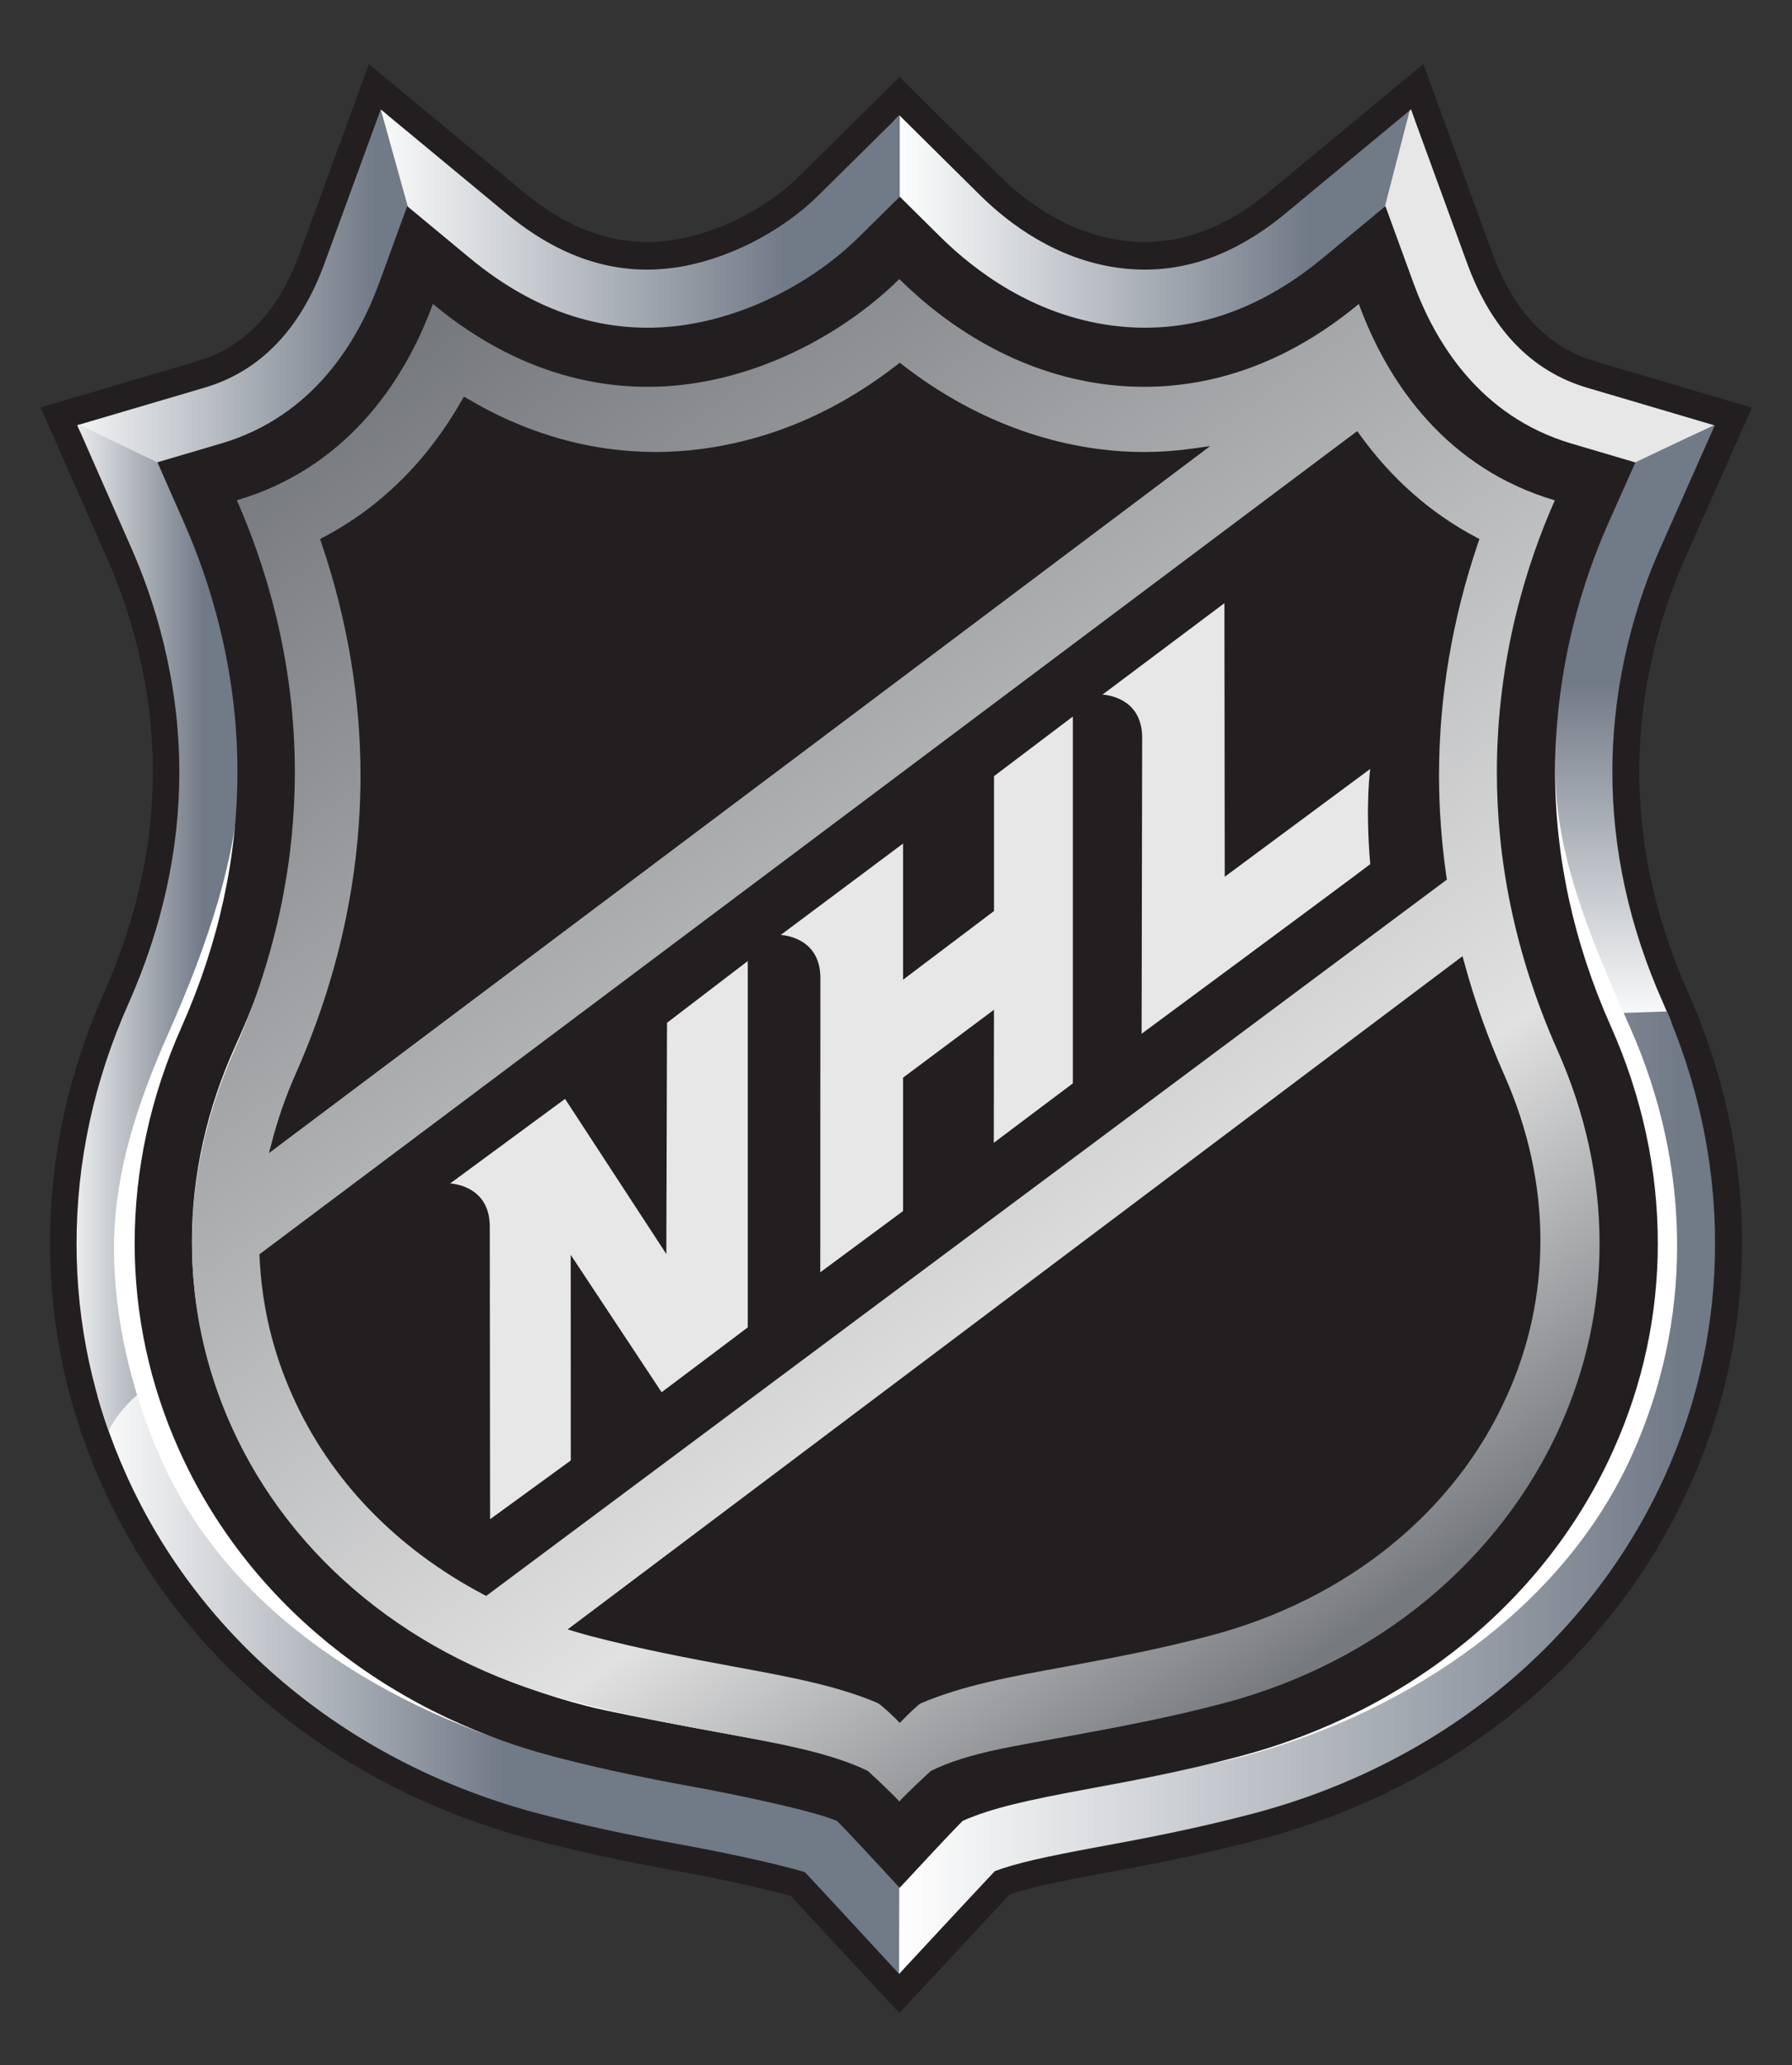
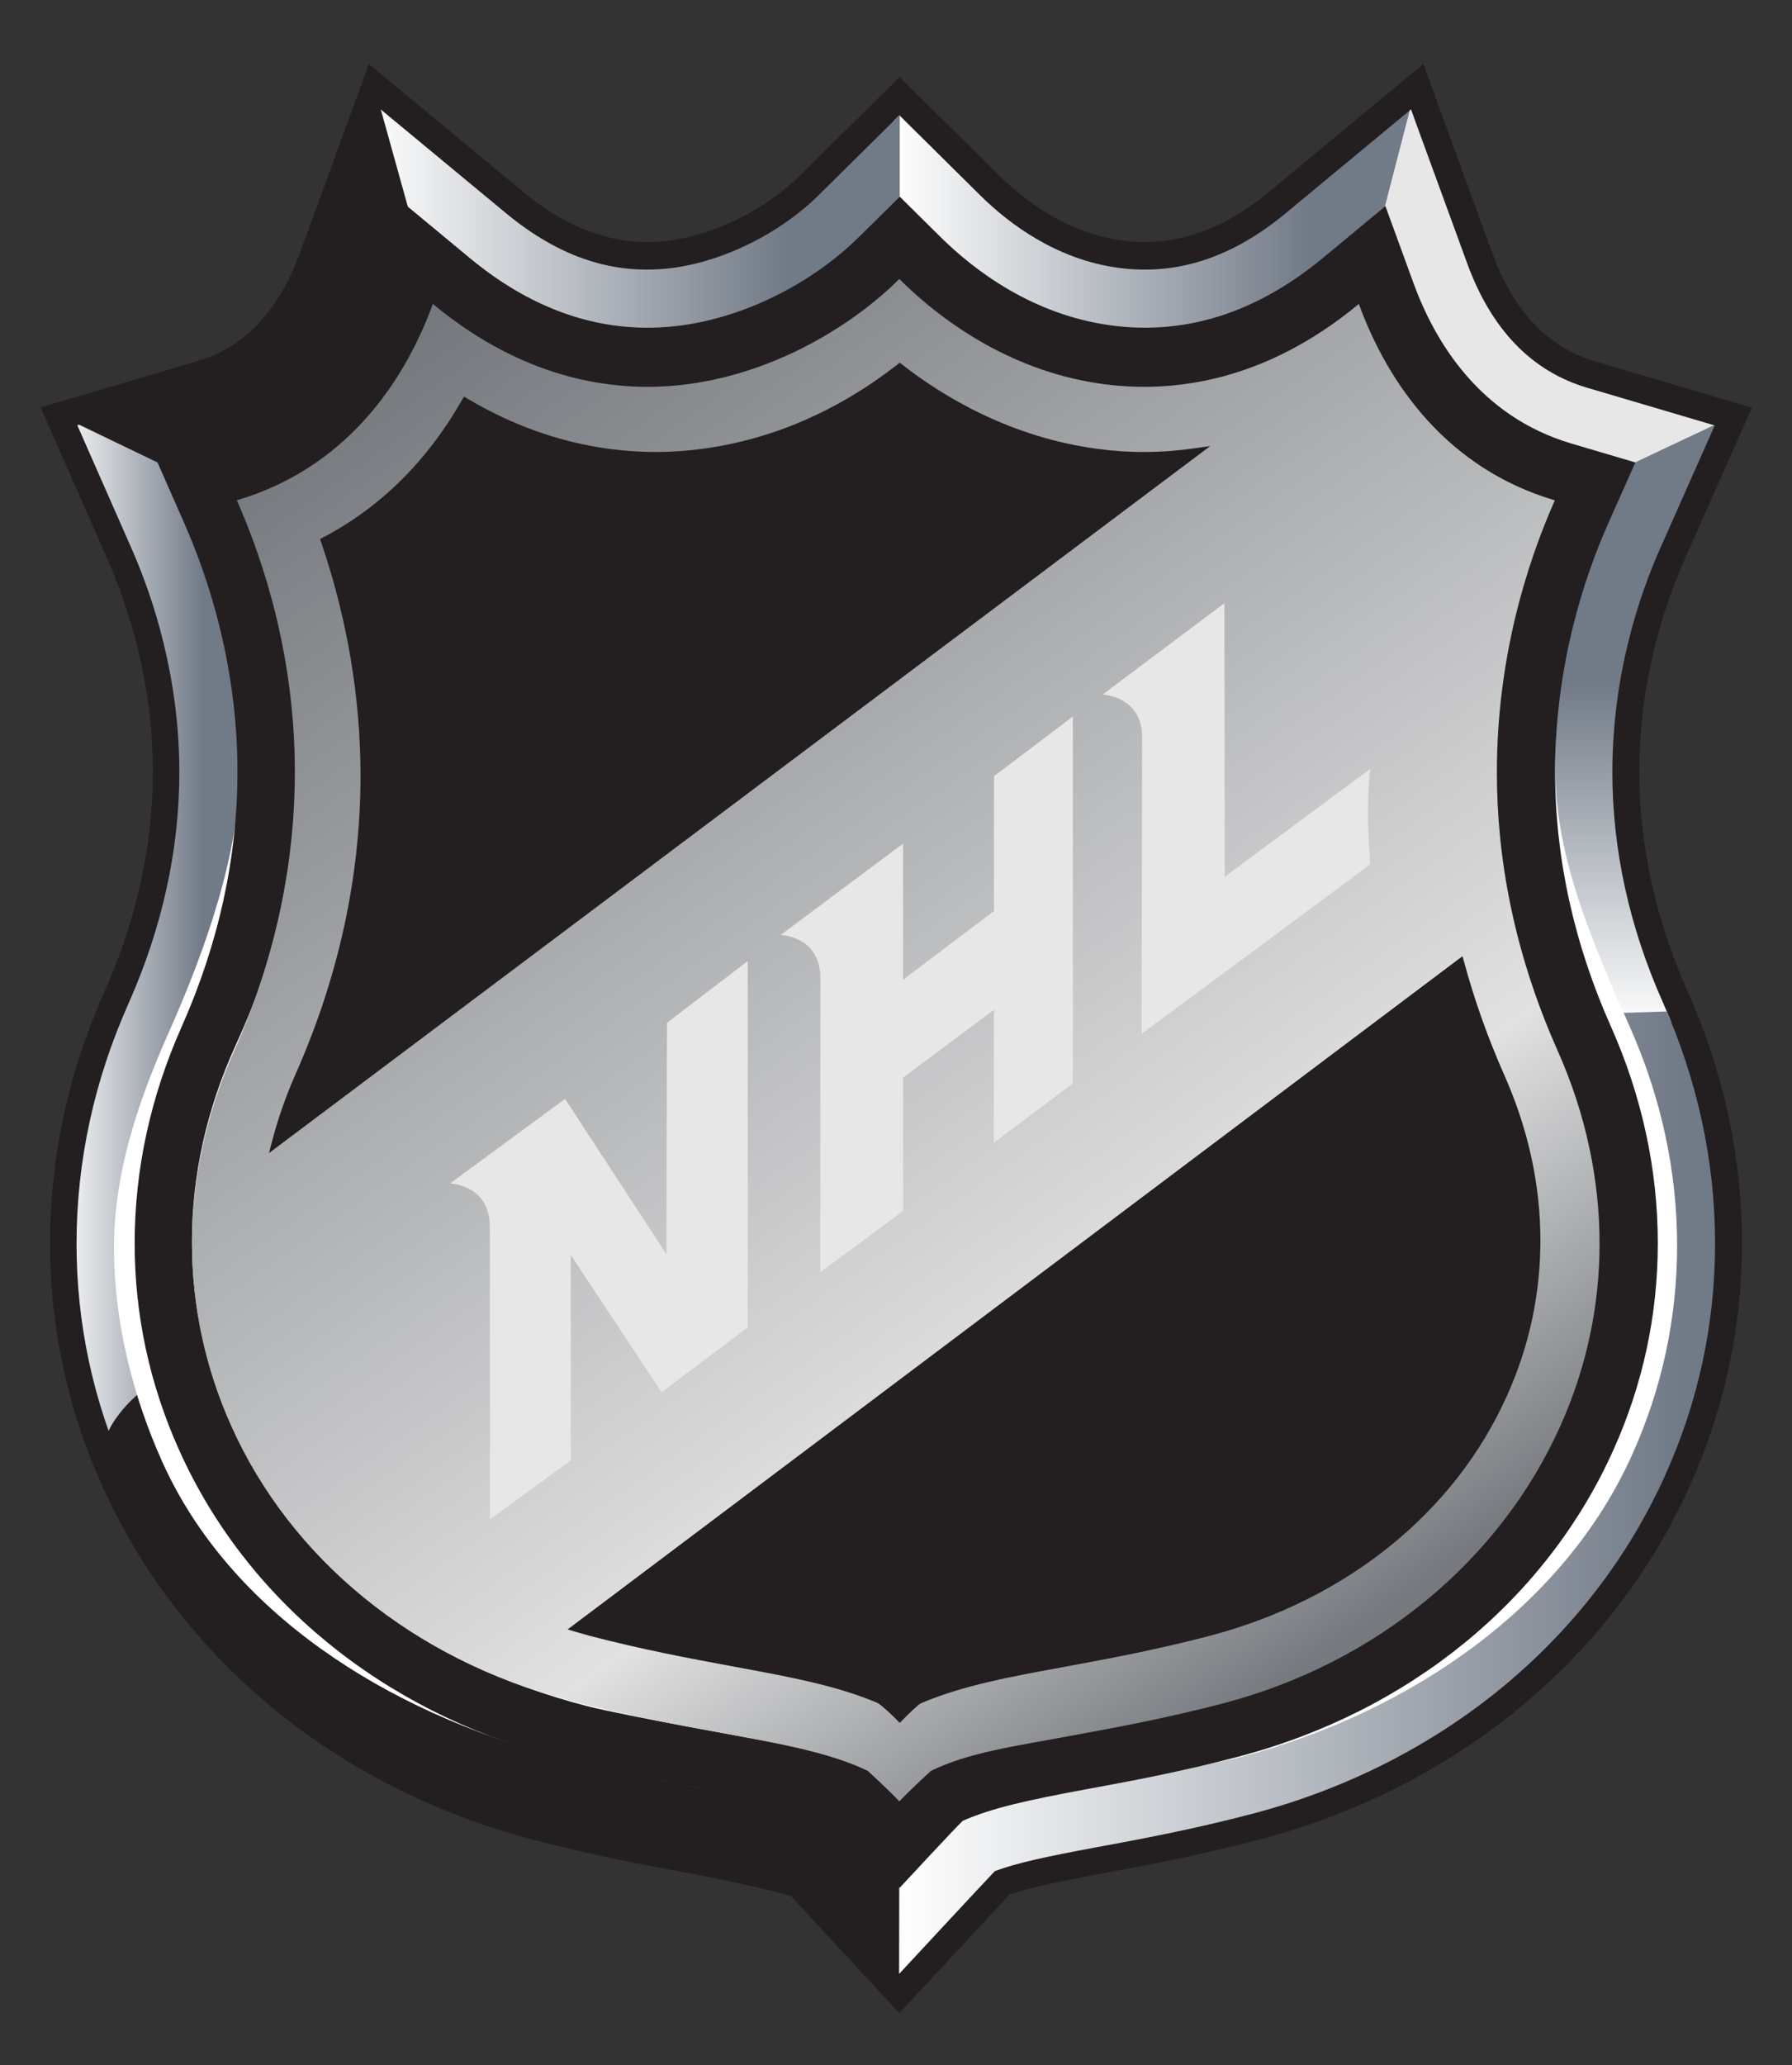
<svg xmlns="http://www.w3.org/2000/svg" xmlns:xlink="http://www.w3.org/1999/xlink" version="1.0" width="432.065" height="497.779" id="svg3408">
  <rect width="100%" height="100%" fill="#333333" stroke="none" />
  <defs id="defs3410">
    <linearGradient x1="0" y1="0" x2="1" y2="0" id="linearGradient497" gradientUnits="userSpaceOnUse" gradientTransform="matrix(50.401,0,0,-50.401,239.728,205.102)" spreadMethod="pad">
      <stop id="stop499" style="stop-color:#ffffff;stop-opacity:1" offset="0" />
      <stop id="stop501" style="stop-color:#717a87;stop-opacity:1" offset="0.933" />
      <stop id="stop503" style="stop-color:#717a87;stop-opacity:1" offset="0.933" />
      <stop id="stop505" style="stop-color:#717a87;stop-opacity:1" offset="1" />
    </linearGradient>
    <linearGradient x1="0" y1="0" x2="1" y2="0" id="linearGradient3369" xlink:href="#linearGradient497" gradientUnits="userSpaceOnUse" gradientTransform="matrix(50.401,0,0,-50.401,239.728,205.102)" spreadMethod="pad" />
    <linearGradient x1="0" y1="0" x2="1" y2="0" id="linearGradient473" gradientUnits="userSpaceOnUse" gradientTransform="matrix(16.553,0,0,-16.553,188.802,240.551)" spreadMethod="pad">
      <stop id="stop475" style="stop-color:#ffffff;stop-opacity:1" offset="0" />
      <stop id="stop477" style="stop-color:#717a87;stop-opacity:1" offset="0.539" />
      <stop id="stop479" style="stop-color:#717a87;stop-opacity:1" offset="0.539" />
      <stop id="stop481" style="stop-color:#717a87;stop-opacity:1" offset="1" />
    </linearGradient>
    <linearGradient x1="0" y1="0" x2="1" y2="0" id="linearGradient3367" xlink:href="#linearGradient473" gradientUnits="userSpaceOnUse" gradientTransform="matrix(16.553,0,0,-16.553,188.802,240.551)" spreadMethod="pad" />
    <linearGradient x1="0" y1="0" x2="1" y2="0" id="linearGradient449" gradientUnits="userSpaceOnUse" gradientTransform="matrix(0,37.146,37.146,0,284.541,234.248)" spreadMethod="pad">
      <stop id="stop451" style="stop-color:#ffffff;stop-opacity:1" offset="0" />
      <stop id="stop453" style="stop-color:#717a87;stop-opacity:1" offset="0.562" />
      <stop id="stop455" style="stop-color:#717a87;stop-opacity:1" offset="0.562" />
      <stop id="stop457" style="stop-color:#717a87;stop-opacity:1" offset="1" />
    </linearGradient>
    <linearGradient x1="0" y1="0" x2="1" y2="0" id="linearGradient3365" xlink:href="#linearGradient449" gradientUnits="userSpaceOnUse" gradientTransform="matrix(0,37.146,37.146,0,284.541,234.248)" spreadMethod="pad" />
    <linearGradient x1="0" y1="0" x2="1" y2="0" id="linearGradient425" gradientUnits="userSpaceOnUse" gradientTransform="matrix(32.231,0,0,-32.231,207.538,284.223)" spreadMethod="pad">
      <stop id="stop427" style="stop-color:#ffffff;stop-opacity:1" offset="0" />
      <stop id="stop429" style="stop-color:#717a87;stop-opacity:1" offset="0.787" />
      <stop id="stop431" style="stop-color:#717a87;stop-opacity:1" offset="0.787" />
      <stop id="stop433" style="stop-color:#717a87;stop-opacity:1" offset="1" />
    </linearGradient>
    <linearGradient x1="0" y1="0" x2="1" y2="0" id="linearGradient3363" xlink:href="#linearGradient425" gradientUnits="userSpaceOnUse" gradientTransform="matrix(32.231,0,0,-32.231,207.538,284.223)" spreadMethod="pad" />
    <linearGradient x1="0" y1="0" x2="1" y2="0" id="linearGradient401" gradientUnits="userSpaceOnUse" gradientTransform="matrix(22.694,0,0,-22.694,188.581,279.447)" spreadMethod="pad">
      <stop id="stop403" style="stop-color:#ffffff;stop-opacity:1" offset="0" />
      <stop id="stop405" style="stop-color:#717a87;stop-opacity:1" offset="0.865" />
      <stop id="stop407" style="stop-color:#717a87;stop-opacity:1" offset="0.865" />
      <stop id="stop409" style="stop-color:#717a87;stop-opacity:1" offset="1" />
    </linearGradient>
    <linearGradient x1="0" y1="0" x2="1" y2="0" id="linearGradient3361" xlink:href="#linearGradient401" gradientUnits="userSpaceOnUse" gradientTransform="matrix(22.694,0,0,-22.694,188.581,279.447)" spreadMethod="pad" />
    <linearGradient x1="0" y1="0" x2="1" y2="0" id="linearGradient375" gradientUnits="userSpaceOnUse" gradientTransform="matrix(31.939,0,0,-31.939,239.405,282.211)" spreadMethod="pad">
      <stop id="stop377" style="stop-color:#ffffff;stop-opacity:1" offset="0" />
      <stop id="stop379" style="stop-color:#717a87;stop-opacity:1" offset="0.787" />
      <stop id="stop381" style="stop-color:#717a87;stop-opacity:1" offset="0.787" />
      <stop id="stop383" style="stop-color:#717a87;stop-opacity:1" offset="1" />
    </linearGradient>
    <linearGradient x1="0" y1="0" x2="1" y2="0" id="linearGradient3359" xlink:href="#linearGradient375" gradientUnits="userSpaceOnUse" gradientTransform="matrix(31.939,0,0,-31.939,239.405,282.211)" spreadMethod="pad" />
    <linearGradient x1="0" y1="0" x2="1" y2="0" id="linearGradient351" gradientUnits="userSpaceOnUse" gradientTransform="matrix(49.277,0,0,-49.277,190.709,195.097)" spreadMethod="pad">
      <stop id="stop353" style="stop-color:#ffffff;stop-opacity:1" offset="0" />
      <stop id="stop355" style="stop-color:#717a87;stop-opacity:1" offset="0.511" />
      <stop id="stop357" style="stop-color:#717a87;stop-opacity:1" offset="0.511" />
      <stop id="stop359" style="stop-color:#717a87;stop-opacity:1" offset="1" />
    </linearGradient>
    <linearGradient x1="0" y1="0" x2="1" y2="0" id="linearGradient3357" xlink:href="#linearGradient351" gradientUnits="userSpaceOnUse" gradientTransform="matrix(49.277,0,0,-49.277,190.709,195.097)" spreadMethod="pad" />
    <clipPath id="clipPath335">
      <path d="M 266.843,286.581 L 263.071,283.453 C 259.816,280.761 256.517,279.682 252.981,280.149 C 249.222,280.649 246.354,282.813 244.61,284.539 L 239.748,289.352 L 234.884,284.541 C 232.563,282.244 229.193,280.562 226.095,280.149 C 222.557,279.682 219.256,280.761 216.005,283.453 L 208.455,289.705 L 205.067,280.432 C 203.607,276.434 201.172,273.91 197.83,272.924 L 190.146,270.658 L 193.412,263.241 C 194.731,260.249 196.304,255.472 196.304,249.728 C 196.304,245.059 195.275,240.378 193.252,235.809 C 191.16,231.126 190.101,226.24 190.101,221.285 C 190.101,216.458 191.108,211.768 193.101,207.345 C 197.585,197.345 206.66,189.891 218.004,186.905 C 221.676,185.939 224.8,185.365 227.555,184.86 C 230.183,184.36 232.825,183.754 234.049,183.379 C 234.751,182.639 239.732,177.241 239.732,177.241 C 239.732,177.241 244.825,182.728 245.509,183.442 C 246.838,183.938 248.615,184.317 251.539,184.862 C 254.298,185.371 257.433,185.951 261.063,186.905 C 272.402,189.891 281.481,197.347 285.97,207.352 C 287.957,211.772 288.965,216.46 288.965,221.285 C 288.965,226.241 287.91,231.126 285.829,235.813 C 283.794,240.376 282.768,245.053 282.768,249.72 C 282.768,255.505 284.333,260.255 285.65,263.22 L 288.944,270.643 L 281.245,272.919 C 277.901,273.904 275.462,276.434 274.005,280.429 L 270.616,289.706 L 266.843,286.581 z" id="path337" />
    </clipPath>
    <linearGradient x1="0" y1="0" x2="1" y2="0" id="linearGradient527" gradientUnits="userSpaceOnUse" gradientTransform="matrix(-56.512,80.708,80.708,56.512,267.86,197.085)" spreadMethod="pad">
      <stop id="stop529" style="stop-color:#76797e;stop-opacity:1" offset="0" />
      <stop id="stop531" style="stop-color:#e1e1e1;stop-opacity:1" offset="0.253" />
      <stop id="stop533" style="stop-color:#76797e;stop-opacity:1" offset="1" />
    </linearGradient>
    <linearGradient x1="0" y1="0" x2="1" y2="0" id="linearGradient3351" xlink:href="#linearGradient527" gradientUnits="userSpaceOnUse" gradientTransform="matrix(-56.512,80.708,80.708,56.512,267.86,197.085)" spreadMethod="pad" />
  </defs>
  <g transform="translate(-279.682,-443.473)" id="layer1">
    <path d="M 615.893,464.661 L 585.716,489.651 C 574.154,499.214 562.572,503.075 550.291,501.436 C 537.023,499.678 526.776,491.909 520.506,485.702 L 496.583,462.032 L 472.656,485.686 C 464.316,493.935 452.259,499.966 441.177,501.436 C 428.892,503.075 417.302,499.214 405.76,489.651 C 405.744,489.647 368.625,458.906 368.625,458.906 L 351.956,504.514 C 346.873,518.441 338.556,527.193 327.258,530.526 L 289.472,541.676 L 305.538,578.148 C 310.557,589.538 316.536,607.686 316.536,629.49 C 316.536,647.218 312.615,665.026 304.894,682.435 C 296.166,701.989 291.742,722.431 291.742,743.161 C 291.742,763.391 295.974,783.049 304.311,801.593 C 323.034,843.347 360.852,874.432 408.062,886.869 C 422.989,890.797 435.597,893.111 446.708,895.149 C 455.592,896.84 465.071,898.978 470.331,900.44 C 472.433,902.71 496.511,928.691 496.511,928.691 L 501.211,923.656 C 501.211,923.656 521.189,902.199 523.135,900.097 C 527.967,898.462 534.597,897.055 544.86,895.141 C 556.014,893.071 568.651,890.749 583.378,886.869 C 630.584,874.432 668.402,843.343 687.149,801.537 C 695.474,783.029 699.698,763.379 699.698,743.161 C 699.698,722.427 695.294,701.989 686.594,682.431 C 678.857,665.042 674.932,647.234 674.932,629.522 C 674.932,607.562 680.891,589.518 685.886,578.252 L 702.084,541.736 L 664.214,530.554 C 652.904,527.209 644.591,518.445 639.516,504.534 C 639.516,504.514 622.858,458.89 622.858,458.89 L 615.893,464.661 z" id="path329" style="fill:#231f20;fill-opacity:1;fill-rule:nonzero;stroke:none" />
    <g transform="matrix(3.996,0,0,-3.996,-461.506,1627.512)" clip-path="url(#clipPath335)" id="g333">
      <g id="g339">
        <g id="g341">
          <g id="g347">
            <g id="g349">
-               <path d="M 190.709,210.85 L 192.329,213.857 L 199.769,213.657 L 203.933,204.874 L 216.448,196.164 L 230.053,191.813 L 239.921,188.458 L 239.986,176.336 L 233.88,182.188 L 214.653,186.904 L 201.955,193.798 L 194.334,202.505 L 190.709,210.85 z" id="path361" style="fill:url(#linearGradient3357);stroke:none" />
-             </g>
+               </g>
          </g>
        </g>
      </g>
      <g id="g363">
        <g id="g365">
          <g id="g371">
            <g id="g373">
              <path d="M 268.6,288.961 L 259.996,282.371 L 254.509,280.725 L 249.014,282.371 L 242.428,288.044 L 239.405,290.058 L 239.585,280.359 L 255.501,273.813 L 268.167,280.325 L 271.345,290.608 L 268.6,288.961 z" id="path385" style="fill:url(#linearGradient3359);stroke:none" />
            </g>
          </g>
        </g>
      </g>
      <path d="M 283.606,273.038 C 281.854,273.647 279.509,274.116 277.933,275.783 C 276.708,277.081 275.843,279.009 275.003,280.725 C 273.77,283.25 272.985,285.351 272.443,287.496 C 271.852,289.822 270.979,291.34 270.979,291.34 L 268.641,282.292 L 270.555,273.782 L 282.39,267.453 L 289.436,270.855 C 289.436,270.855 287.817,271.572 283.606,273.038" id="path387" style="fill:#e7e7e7;fill-opacity:1;fill-rule:nonzero;stroke:none" />
      <g id="g389">
        <g id="g391">
          <g id="g397">
            <g id="g399">
-               <path d="M 207.104,288.595 L 204.726,280.725 L 199.966,274.504 L 194.291,273.038 L 188.581,271.169 L 196.387,267.373 L 205.243,271.635 L 211.275,280.628 L 208.202,291.522 L 207.104,288.595 z" id="path411" style="fill:url(#linearGradient3361);stroke:none" />
-             </g>
+               </g>
          </g>
        </g>
      </g>
      <g id="g413">
        <g id="g415">
          <g id="g421">
            <g id="g423">
              <path d="M 237.303,288.229 L 231.262,282.921 L 224.673,280.725 L 216.621,284.201 L 210.765,289.145 L 207.538,293.014 L 210.411,282.686 L 218.886,275.432 L 236.083,277.697 L 239.77,280.313 L 239.77,290.608 L 237.303,288.229 z" id="path435" style="fill:url(#linearGradient3363);stroke:none" />
            </g>
          </g>
        </g>
      </g>
      <g id="g437">
        <g id="g439">
          <g id="g445">
            <g id="g447">
              <path d="M 280.987,266.908 C 280.987,266.908 275.919,254.553 280.312,236.433 C 280.623,232.607 287.448,234.968 287.448,234.968 C 287.448,234.968 277.564,249.611 290.563,271.39 C 290.667,271.544 280.987,266.908 280.987,266.908" id="path459" style="fill:url(#linearGradient3365);stroke:none" />
            </g>
          </g>
        </g>
      </g>
      <g id="g461">
        <g id="g463">
          <g id="g469">
            <g id="g471">
              <path d="M 193.56,261.506 L 188.802,271.39 L 198.842,266.552 C 198.842,266.552 207.906,258.193 204.647,244.587 C 201.393,230.981 198.709,230.375 199.719,216.019 C 201.891,212.864 199.603,207.558 198.175,211.135 C 196.212,216.058 192.04,210.639 191.977,209.774 C 191.958,209.528 190.632,210.076 190.632,210.076 L 188.984,218.497 L 189.898,228.746 L 191.731,234.787 L 194.842,241.74 L 195.574,249.795 L 193.56,261.506 z" id="path483" style="fill:url(#linearGradient3367);stroke:none" />
            </g>
          </g>
        </g>
      </g>
      <g id="g485">
        <g id="g487">
          <g id="g493">
            <g id="g495">
              <path d="M 239.747,186.468 L 248.83,189.946 L 257.433,191.409 L 272.259,197.814 C 272.259,197.814 283.059,211.178 283.24,218.497 C 283.409,225.136 281.595,235.15 281.595,235.15 L 287.269,235.335 C 287.269,235.335 290.371,230.278 290.114,221.732 C 289.828,212.274 289.911,210.304 278.663,194.703 L 266.17,187.267 L 246.215,182.55 L 239.728,174.867 L 239.747,186.468 z" id="path507" style="fill:url(#linearGradient3369);stroke:none" />
            </g>
          </g>
        </g>
      </g>
    </g>
    <path d="M 444.274,526.702 C 465.707,523.844 484.486,509.937 490.041,504.442 C 490.041,504.442 495.484,498.555 497.466,496.601 C 499.449,498.555 506.127,505.752 506.127,505.752 C 511.662,511.256 527.931,523.844 549.416,526.702 C 567.4,529.088 585.46,526.79 601.378,513.61 C 601.378,513.61 609.279,502.903 613.751,499.21 C 615.153,503.079 617.447,516.231 617.447,516.231 C 622.507,530.099 634.884,545.021 657.036,551.564 C 657.036,551.564 664.873,554.517 668.17,555.492 C 666.723,558.773 661.988,571.21 661.988,571.21 C 656.213,584.215 654.714,604.249 654.714,629.614 C 654.714,650.092 663.758,671.057 672.626,690.935 C 680.199,708 684.048,725.756 684.048,743.732 C 684.048,761.173 680.407,778.114 673.21,794.095 C 656.948,830.371 620.201,856.076 578.95,866.95 C 564.79,870.651 552.142,870.355 541.955,872.226 C 541.883,872.242 541.423,872.325 541.423,872.325 C 529.614,874.516 519.419,876.43 511.981,879.559 C 511.981,879.559 498.565,893.487 496.479,895.797 C 494.945,894.102 494.973,894.126 486.3,884.555 C 485.481,883.639 463.393,874.532 451.595,872.325 L 451.208,874.879 C 441.053,873.029 428.42,870.723 414.025,866.95 C 372.758,856.076 335.019,831.985 318.77,795.738 C 311.572,779.752 307.164,761.724 307.164,744.276 C 307.164,726.332 312.791,709.355 320.392,692.27 C 329.224,672.352 337.465,649.229 337.465,628.763 C 337.465,603.553 337.493,583.02 331.706,569.899 C 331.706,569.899 328.205,560.096 326.771,556.803 C 330.06,555.832 340.362,551.564 340.362,551.564 C 362.511,545.053 371.167,528.8 376.246,514.924 C 376.246,514.924 380.383,506.112 382.429,500.525 C 385.502,503.075 393.559,509.689 393.559,509.689 C 409.473,522.865 426.298,529.088 444.274,526.702" id="path509" style="fill:#ffffff;fill-opacity:1;fill-rule:nonzero;stroke:none" />
    <path d="M 486.9,500.481 C 475.41,511.855 459.312,519.868 443.878,521.926 C 425.974,524.3 408.833,518.833 392.944,505.665 L 377.865,493.164 L 371.091,511.703 C 365.968,525.727 355.201,543.823 332.993,550.373 L 317.639,554.893 L 324.169,569.711 C 329.992,582.932 336.934,604.045 336.934,629.49 C 336.934,650.156 332.418,670.825 323.494,690.927 C 315.968,707.808 312.148,725.393 312.148,743.161 C 312.148,760.397 315.752,777.182 322.874,792.996 C 339.04,829.072 371.978,856.004 413.225,866.878 C 427.413,870.603 439.618,872.841 450.4,874.819 C 450.356,874.811 474.515,879.383 481.477,882.393 C 483.511,884.271 496.595,898.51 496.595,898.51 C 496.595,898.51 509.899,884.147 511.813,882.353 C 519.003,879.175 527.859,877.313 541.235,874.811 C 552.182,872.801 564.331,870.555 578.33,866.878 C 619.565,856.004 652.496,829.072 668.682,792.972 C 675.799,777.17 679.392,760.397 679.392,743.161 C 679.392,725.365 675.583,707.796 668.098,690.911 L 668.086,690.903 C 659.162,670.849 654.63,650.192 654.63,629.522 C 654.63,603.905 661.568,582.88 667.383,569.763 L 673.977,554.937 L 658.583,550.393 C 636.366,543.823 625.596,525.727 620.485,511.711 L 613.719,493.164 L 598.632,505.665 C 582.714,518.825 565.594,524.3 547.698,521.922 C 528.89,519.42 514.827,508.898 506.338,500.497 L 496.627,490.878 L 486.9,500.481 z" id="path511" style="fill:#231f20;fill-opacity:1;fill-rule:nonzero;stroke:none" />
    <path d="M 421.538,852.783 C 383.668,843 353.503,818.905 338.804,786.718 C 332.374,772.694 329.148,757.788 329.148,742.741 C 329.148,727.195 332.054,711.637 338.72,696.422 C 345.626,680.68 347.045,667.904 348.751,654.604 C 346.733,670.398 342.325,682.551 336.454,695.519 C 329.496,710.854 325.963,726.751 325.963,742.741 C 325.963,758.247 329.268,773.31 335.783,787.529 C 350.965,820.751 381.334,844.402 421.058,854.665 C 430.35,857.063 464.891,863.194 464.891,863.194 C 464.891,863.194 439.514,857.219 421.538,852.783" id="path513" style="fill:#ffffff;fill-opacity:1;fill-rule:nonzero;stroke:none" />
    <g transform="matrix(3.996,0,0,-3.996,-461.506,1627.512)" id="g517">
      <g id="g523">
        <g id="g525">
          <path d="M 279.478,232.903 C 276.772,238.972 275.8,244.663 275.8,249.72 C 275.8,256.624 277.607,262.316 279.296,266.125 C 272.863,268.027 269.265,273.058 267.471,277.971 C 261.701,273.196 256.116,272.6 252.076,273.135 C 246.843,273.83 242.637,276.609 239.744,279.475 C 236.847,276.608 232.22,273.83 227,273.135 C 222.961,272.6 217.367,273.196 211.601,277.971 C 209.805,273.058 206.205,268.027 199.773,266.13 C 201.453,262.316 203.273,256.626 203.273,249.728 C 203.273,244.669 202.299,238.975 199.603,232.903 C 197.916,229.121 197.069,225.182 197.069,221.285 C 197.069,217.523 197.859,213.793 199.438,210.284 C 203.049,202.231 210.455,196.203 219.754,193.754 C 223.159,192.856 226.153,192.307 228.799,191.822 C 232.442,191.14 235.526,190.612 237.845,189.486 C 237.845,189.486 239.224,188.222 239.747,187.644 C 240.272,188.222 241.648,189.486 241.648,189.486 C 243.963,190.612 246.628,190.956 250.278,191.639 C 252.913,192.125 255.911,192.674 259.316,193.569 C 268.61,196.02 276.016,202.231 279.625,210.284 C 281.202,213.793 281.996,217.523 281.996,221.285 C 281.996,225.182 281.157,229.121 279.478,232.903" id="path535" style="fill:url(#linearGradient3351);stroke:none" />
        </g>
      </g>
    </g>
    <path d="M 495.984,531.394 C 481.513,542.648 465.631,549.477 448.778,551.688 C 435.402,553.474 414.756,552.831 392.464,539.602 L 391.557,539.063 L 391.017,539.986 C 382.681,554.589 371.459,565.691 357.675,572.961 L 356.856,573.388 L 357.156,574.287 C 363.418,592.719 366.603,611.606 366.603,630.417 C 366.603,654.796 361.308,679.07 350.869,702.549 L 350.869,702.553 C 348.595,707.7 346.733,713.044 345.314,718.431 L 344.531,721.412 L 571.476,550.992 L 567.308,551.58 C 559.671,552.667 551.982,552.703 544.44,551.688 C 523.407,548.918 507.17,539.131 497.259,531.394 L 496.615,530.898 L 495.984,531.394 z" id="path537" style="fill:#231f20;fill-opacity:1;fill-rule:nonzero;stroke:none" />
-     <path d="M 606.077,548.015 L 342.241,745.798 L 342.265,746.378 C 342.764,758.023 345.434,769.329 350.234,779.964 C 359.258,800.158 375.195,816.711 396.317,827.841 L 396.908,828.145 L 628.541,655.487 L 628.429,654.836 C 627.255,646.683 626.643,638.454 626.643,630.377 C 626.643,611.506 629.824,592.635 636.079,574.287 L 636.39,573.392 L 635.563,572.961 C 624.613,567.174 615.189,558.857 607.544,548.247 L 606.921,547.379 L 606.077,548.015 z" id="path539" style="fill:#231f20;fill-opacity:1;fill-rule:nonzero;stroke:none" />
    <path d="M 642.992,779.964 L 642.992,779.964 L 642.992,779.956 L 642.992,779.964 z M 631.071,674.874 L 416.539,836.222 L 418.992,836.949 L 421.738,837.732 C 434.53,841.081 445.956,843.211 456.035,845.074 L 456.535,845.17 C 470.414,847.727 481.369,849.758 491.24,853.934 C 491.967,854.226 495.029,857.115 495.86,857.978 L 496.615,858.75 L 497.386,857.978 C 498.354,856.947 501.067,854.318 501.695,854.034 C 511.782,849.722 523.343,847.608 536.743,845.17 L 537.535,845.018 C 547.538,843.156 558.86,841.057 571.476,837.732 C 604.359,829.06 630.432,807.995 642.992,779.964 C 648.364,768.102 651.085,755.486 651.085,742.489 C 651.085,729.041 648.152,715.605 642.361,702.549 C 638.433,693.673 635.183,684.565 632.726,675.461 L 632.302,673.95 L 631.071,674.874 z" id="path541" style="fill:#231f20;fill-opacity:1;fill-rule:nonzero;stroke:none" />
    <path d="M 397.843,809.661 L 417.302,795.498 L 417.286,745.934 L 439.202,779.049 L 459.976,763.419 L 459.976,675.117 L 440.505,690 L 440.341,745.742 L 415.919,708.344 L 388.204,728.738 C 388.204,728.738 397.771,729.009 397.771,739.116 L 397.843,809.661 z" id="path543" style="fill:#e7e7e7;fill-opacity:1;fill-rule:nonzero;stroke:none" />
    <path d="M 467.917,668.835 C 467.917,668.835 477.484,669.115 477.484,679.206 L 477.452,750.146 L 497.414,735.38 L 497.414,703.224 L 519.335,686.863 L 519.295,718.93 L 538.35,704.603 L 538.35,616.186 L 519.347,630.553 L 519.347,663.064 L 497.414,679.621 L 497.414,646.803 L 467.917,668.835 z" id="path545" style="fill:#e7e7e7;fill-opacity:1;fill-rule:nonzero;stroke:none" />
    <path d="M 545.495,610.903 C 545.495,610.903 555.067,611.174 555.067,621.277 L 554.935,692.646 C 554.935,692.646 603.903,656.458 610.054,651.766 C 608.831,637.387 610.054,628.811 610.054,628.811 L 574.977,654.8 L 574.897,588.862 L 545.495,610.903 z" id="path547" style="fill:#e7e7e7;fill-opacity:1;fill-rule:nonzero;stroke:none" />
  </g>
</svg>